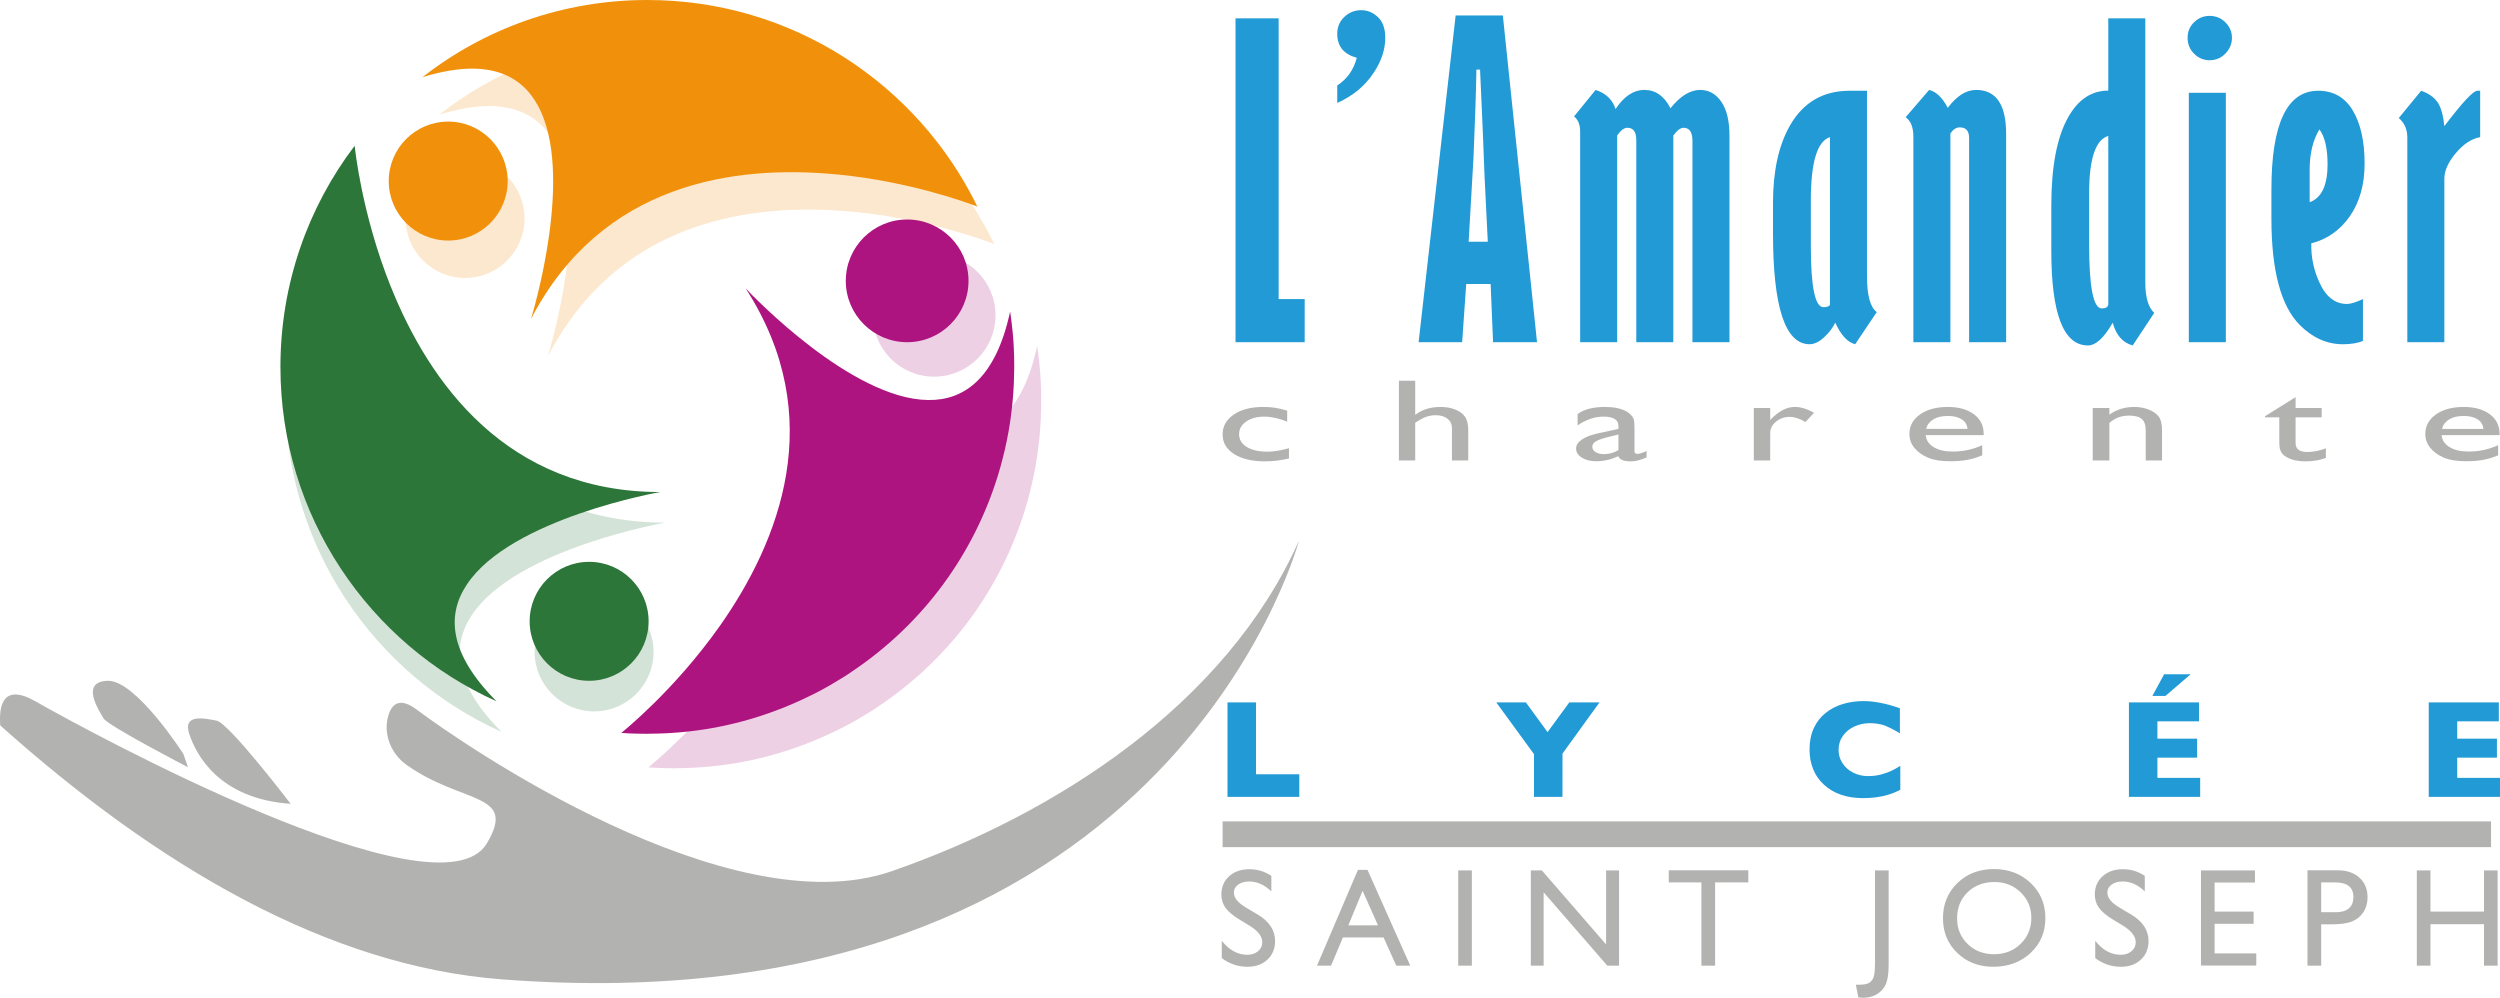
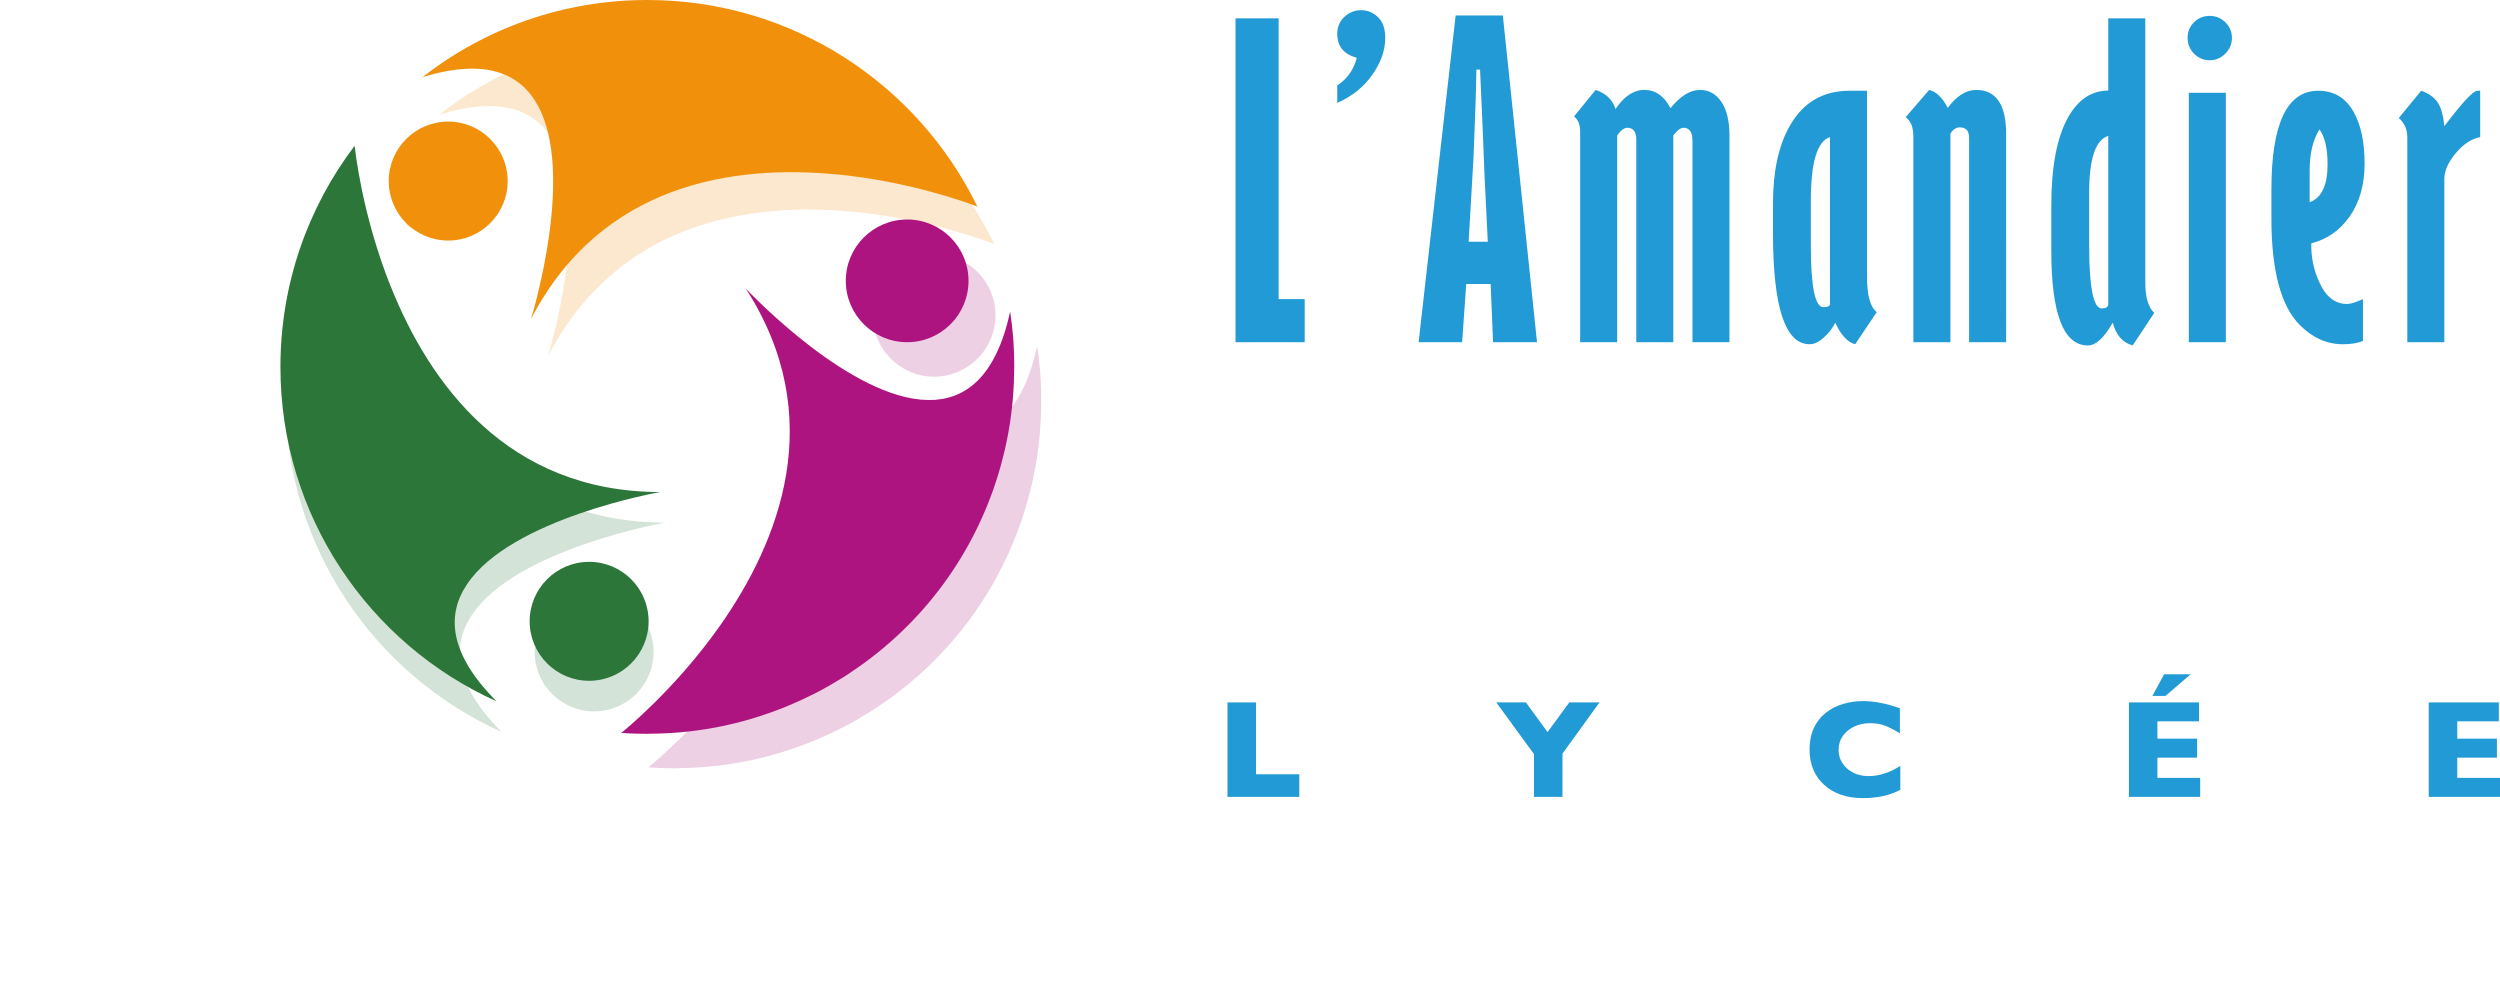
<svg xmlns="http://www.w3.org/2000/svg" version="1.1" id="Calque_1" x="0px" y="0px" width="601.325px" height="240px" viewBox="0 0 601.325 240" style="enable-background:new 0 0 601.325 240;" xml:space="preserve">
  <path style="opacity:0.2;fill:#2C7639;" d="M113.505,147.929  c10.57-15.933,46.497-22.225,46.497-22.225c-36.949,0-55.579-26.348-64.816-49.441  c-0.031-0.031-0.031-0.062-0.062-0.124c-6.912-17.359-8.524-32.858-8.617-33.726  C75.285,57.199,68.652,75.642,68.652,95.605c0,35.802,21.326,66.645,51.983,80.439  C109.073,164.451,108.639,155.183,113.505,147.929z M142.904,142.493  c-7.902,0-14.307,6.406-14.307,14.307c0,7.902,6.406,14.307,14.307,14.307  c7.902,0,14.307-6.406,14.307-14.307C157.211,148.898,150.805,142.493,142.904,142.493  z" />
  <path style="opacity:0.2;fill:#AE147F;" d="M250.418,93.967c-0.062-2.48-0.217-4.96-0.527-7.439  c-0.124-1.085-0.248-2.201-0.434-3.286c-3.441,15.964-10.973,21.388-19.714,21.264  c-18.506-0.217-42.405-25.263-43.893-26.844  c20.025,30.967,8.091,60.879-6.231,81.214c-0.031,0.031-0.062,0.062-0.093,0.124  c-10.787,15.251-22.907,25.015-23.589,25.573c0.651,0.062,1.271,0.093,1.922,0.124  c0.651,0.031,1.271,0.031,1.922,0.062c0.806,0.031,1.612,0.031,2.418,0.031  c0.292,0,0.578-0.022,0.869-0.025c1.282-0.008,2.563-0.045,3.846-0.11  c0.264-0.014,0.528-0.03,0.791-0.046c1.508-0.09,3.015-0.218,4.521-0.387  c0.079-0.009,0.157-0.019,0.235-0.028c4.836-0.556,9.648-1.515,14.39-2.9  c0.041-0.012,0.081-0.026,0.122-0.038c1.504-0.442,3.001-0.917,4.488-1.443  c0.162-0.057,0.319-0.123,0.48-0.18c1.357-0.489,2.71-0.995,4.05-1.556  c1.508-0.626,2.995-1.292,4.459-1.998c2.542-1.178,5.053-2.542,7.501-4.061  c0.775-0.434,1.55-0.93,2.325-1.426c0.434-0.279,0.837-0.558,1.271-0.868  c17.297-11.624,29.2-28.394,34.934-46.93c0.434-1.395,0.837-2.79,1.178-4.216  c0.372-1.395,0.713-2.821,0.992-4.247c0.299-1.461,0.56-2.933,0.786-4.415  c0.179-1.155,0.313-2.317,0.444-3.479c0.041-0.37,0.093-0.738,0.129-1.109  c0.112-1.128,0.191-2.258,0.259-3.39c0.028-0.461,0.058-0.922,0.079-1.385  c0.045-1.034,0.07-2.068,0.079-3.104c0.003-0.305,0.023-0.604,0.023-0.91  C250.449,95.672,250.449,94.804,250.418,93.967z M224.694,90.6  c8.151,0,14.759-6.608,14.759-14.759c0-8.151-6.608-14.759-14.759-14.759  s-14.759,6.608-14.759,14.759C209.936,83.993,216.543,90.6,224.694,90.6z" />
-   <path style="opacity:0.2;fill:#F2900D;" d="M159.759,8.999c-20.396,0-39.181,6.912-54.091,18.568  c15.282-4.712,23.558-0.837,27.712,6.726c9.051,16.336-1.178,49.999-1.612,51.456  c16.987-32.764,48.945-37.197,73.682-34.779c0.031-0.031,0.062,0,0.124,0  c17.359,1.705,31.184,6.789,33.571,7.718C224.823,29.272,194.662,8.999,159.759,8.999  z M111.863,38.246c-7.902,0-14.307,6.406-14.307,14.307  c0,7.902,6.406,14.307,14.307,14.307s14.307-6.406,14.307-14.307  C126.17,44.651,119.764,38.246,111.863,38.246z" />
+   <path style="opacity:0.2;fill:#F2900D;" d="M159.759,8.999c-20.396,0-39.181,6.912-54.091,18.568  c15.282-4.712,23.558-0.837,27.712,6.726c9.051,16.336-1.178,49.999-1.612,51.456  c16.987-32.764,48.945-37.197,73.682-34.779c0.031-0.031,0.062,0,0.124,0  c17.359,1.705,31.184,6.789,33.571,7.718C224.823,29.272,194.662,8.999,159.759,8.999  z M111.863,38.246c-7.902,0-14.307,6.406-14.307,14.307  s14.307-6.406,14.307-14.307  C126.17,44.651,119.764,38.246,111.863,38.246z" />
  <path style="fill:#F1910B;" d="M155.702,0c-20.396,0-39.181,6.912-54.091,18.568  c15.282-4.712,23.558-0.837,27.712,6.726c9.051,16.336-1.178,49.999-1.612,51.456  c16.987-32.764,48.945-37.197,73.682-34.779c0.031-0.031,0.062,0,0.124,0  c17.359,1.705,31.184,6.789,33.571,7.718C220.767,20.272,190.606,0,155.702,0z   M107.806,29.246c-7.902,0-14.307,6.406-14.307,14.308  c0,7.902,6.406,14.307,14.307,14.307c7.902,0,14.307-6.406,14.307-14.307  C122.114,35.652,115.708,29.246,107.806,29.246z" />
  <path style="fill:#2C7639;" d="M112.306,140.574c10.57-15.933,46.497-22.225,46.497-22.225  c-36.949,0-55.579-26.348-64.816-49.441c-0.031-0.031-0.031-0.062-0.062-0.124  c-6.912-17.359-8.524-32.858-8.617-33.726  C74.085,49.844,67.452,68.288,67.452,88.25c0,35.802,21.326,66.645,51.983,80.439  C107.873,157.096,107.439,147.828,112.306,140.574z M141.704,135.138  c-7.902,0-14.308,6.406-14.308,14.307c0,7.902,6.406,14.307,14.308,14.307  c7.902,0,14.307-6.406,14.307-14.307C156.011,141.544,149.605,135.138,141.704,135.138z  " />
  <path style="fill:#AE147F;" d="M243.922,85.677c-0.062-2.48-0.217-4.96-0.527-7.439  c-0.124-1.085-0.248-2.201-0.434-3.286c-3.441,15.964-10.973,21.388-19.714,21.264  c-18.506-0.217-42.405-25.263-43.893-26.844  c20.025,30.967,8.091,60.879-6.231,81.214c-0.031,0.031-0.062,0.062-0.093,0.124  c-10.787,15.251-22.907,25.015-23.589,25.573c0.651,0.062,1.271,0.093,1.922,0.124  c0.651,0.031,1.271,0.031,1.922,0.062c0.806,0.031,1.612,0.031,2.418,0.031  c0.292,0,0.578-0.022,0.869-0.025c1.282-0.008,2.563-0.045,3.846-0.11  c0.264-0.014,0.528-0.03,0.791-0.046c1.508-0.09,3.015-0.218,4.521-0.387  c0.079-0.009,0.157-0.019,0.235-0.028c4.836-0.556,9.648-1.515,14.39-2.9  c0.041-0.012,0.081-0.026,0.122-0.038c1.504-0.442,3.001-0.917,4.488-1.443  c0.162-0.057,0.319-0.123,0.48-0.18c1.357-0.489,2.71-0.995,4.05-1.556  c1.508-0.626,2.995-1.292,4.459-1.998c2.542-1.178,5.053-2.542,7.501-4.061  c0.775-0.434,1.55-0.93,2.325-1.426c0.434-0.279,0.837-0.558,1.271-0.868  c17.297-11.624,29.2-28.394,34.934-46.93c0.434-1.395,0.837-2.79,1.178-4.216  c0.372-1.395,0.713-2.821,0.992-4.247c0.299-1.461,0.56-2.933,0.786-4.415  c0.179-1.155,0.313-2.317,0.444-3.479c0.041-0.37,0.093-0.738,0.129-1.109  c0.112-1.128,0.191-2.258,0.259-3.39c0.028-0.461,0.058-0.922,0.079-1.385  c0.045-1.034,0.07-2.068,0.079-3.104c0.003-0.305,0.023-0.604,0.023-0.91  C243.953,87.383,243.953,86.514,243.922,85.677z M218.198,82.311  c8.151,0,14.759-6.608,14.759-14.759c0-8.151-6.608-14.759-14.759-14.759  c-8.151,0-14.759,6.608-14.759,14.759C203.439,75.703,210.047,82.311,218.198,82.311z" />
  <path style="fill:#229AD6;" d="M307.553,4.407h-10.374v77.903h16.637V71.936h-6.263V4.407z   M327.419,2.45c-1.565,0-2.918,0.537-4.059,1.615  c-1.144,1.076-1.713,2.431-1.713,4.061c0,3.001,1.565,4.927,4.698,5.774  c-0.736,2.873-2.301,5.09-4.698,6.655v4.208c3.817-1.695,6.778-4.174,8.882-7.438  c1.777-2.74,2.667-5.481,2.667-8.22c0-2.217-0.587-3.881-1.762-4.992  C330.258,3.005,328.92,2.45,327.419,2.45z M361.477,3.721h-11.352l-8.906,78.589  h10.471l0.978-13.994h5.873l0.587,13.994h10.571L361.477,3.721z M353.255,58.137  l1.175-20.454c0.394-9.33,0.621-16.31,0.687-20.945h0.881  c0.521,11.353,0.878,19.867,1.075,25.544l0.784,15.855H353.255z M408.942,21.631  c-2.416,0-4.795,1.468-7.144,4.404c-1.501-2.936-3.59-4.404-6.263-4.404  c-2.612,0-4.928,1.535-6.95,4.6c-0.717-2.266-2.316-3.798-4.795-4.6  l-5.185,6.372c0.978,0.786,1.468,1.995,1.468,3.628v50.679h8.906V32.592  c0.845-1.238,1.662-1.859,2.446-1.859c1.435,0,2.152,0.978,2.152,2.936v48.64  h8.906V32.592c0.914-1.238,1.728-1.859,2.446-1.859  c1.435,0,2.155,1.044,2.155,3.132v48.444h8.906V32.691  c0-3.587-0.654-6.328-1.959-8.22C412.726,22.579,411.031,21.631,408.942,21.631z   M438.741,81.135c1.208-1.108,2.104-2.282,2.691-3.524  c1.371,3.003,2.97,4.73,4.795,5.187l5.188-7.731  c-1.565-1.175-2.349-4.044-2.349-8.612V21.828h-4.208  c-6.33,0-11.094,2.773-14.291,8.319c-2.74,4.763-4.108,10.994-4.108,18.692v7.242  c0,17.812,2.936,26.717,8.806,26.717C436.377,82.799,437.533,82.246,438.741,81.135z   M435.56,48.215c0-9.177,1.532-14.253,4.601-15.231v40.323  c-0.197,0.392-0.72,0.586-1.565,0.586c-2.025,0-3.036-4.913-3.036-14.742V48.215z   M475.321,21.631c-2.404,0-4.677,1.436-6.823,4.306  c-1.299-2.469-2.794-3.905-4.483-4.306l-5.652,6.569  c1.238,0.849,1.859,2.417,1.859,4.704v49.406h8.906V32.104  c0.651-0.979,1.402-1.468,2.252-1.468c1.498,0,2.249,0.849,2.249,2.544v49.13  h8.906V32.219C482.534,25.161,480.131,21.631,475.321,21.631z M518.161,75.254  c-1.435-1.305-2.152-3.755-2.152-7.348V4.407h-8.906v17.386  c-4.047,0-7.277,2.163-9.69,6.484c-2.676,4.781-4.014,11.854-4.014,21.219v10.805  c0,15.195,2.936,22.791,8.809,22.791c1.892,0,3.881-1.825,5.969-5.481  c0.784,2.989,2.382,4.816,4.795,5.481L518.161,75.254z M507.103,73.301  c-0.133,0.59-0.654,0.885-1.568,0.885c-2.022,0-3.033-5.08-3.033-15.242V46.457  c0-8.259,1.532-12.849,4.601-13.766V73.301z M526.476,82.31h8.906V22.317h-8.906  V82.31z M531.468,3.82c-1.435,0-2.676,0.507-3.717,1.517  c-1.044,1.013-1.568,2.269-1.568,3.769c0,1.501,0.524,2.774,1.568,3.817  c1.041,1.044,2.282,1.565,3.717,1.565c1.501,0,2.773-0.539,3.817-1.615  c1.044-1.076,1.565-2.332,1.565-3.767s-0.521-2.674-1.565-3.719  C534.241,4.343,532.969,3.82,531.468,3.82z M565.232,51.971  c2.349-3.392,3.524-7.6,3.524-12.625c0-5.349-0.948-9.607-2.839-12.771  c-1.892-3.165-4.665-4.747-8.319-4.747c-7.504,0-11.255,7.927-11.255,23.781v6.949  c0,12.528,2.282,21.075,6.85,25.641c3.066,3.068,6.523,4.6,10.374,4.6  c1.892,0,3.49-0.26,4.795-0.783v-10.08c-1.695,0.783-2.97,1.175-3.817,1.175  c-2.936,0-5.185-1.794-6.75-5.382c-1.308-2.871-1.925-5.938-1.862-9.201  C559.784,57.549,562.883,55.364,565.232,51.971z M555.542,48.644v-7.731  c0-3.979,0.784-7.242,2.349-9.788c1.305,1.762,1.959,4.568,1.959,8.417  C559.85,44.566,558.412,47.601,555.542,48.644z M587.939,82.31V42.966  c0-1.89,0.911-3.929,2.74-6.116c1.825-2.186,3.784-3.474,5.873-3.866V21.828  h-0.687c-0.978,0-3.62,2.838-7.925,8.514c-0.263-2.608-0.802-4.516-1.617-5.726  c-0.817-1.206-2.137-2.136-3.962-2.788l-5.382,6.557  c1.368,1.175,2.055,2.74,2.055,4.698v49.227H587.939z M302.105,168.944h-6.856  v22.731h17.271v-5.446h-10.415V168.944z M372.235,176.094l-5.219-7.15h-7.115  l9.071,12.448v10.283h6.853V181.262l8.906-12.317h-7.265L372.235,176.094z   M452.518,186.272c-0.984,0.266-2.028,0.403-3.133,0.403  c-1.365,0-2.594-0.282-3.681-0.848c-1.087-0.563-1.937-1.323-2.549-2.279  c-0.615-0.957-0.92-2.007-0.92-3.157c0-1.299,0.351-2.437,1.05-3.412  c0.699-0.972,1.623-1.719,2.773-2.246c1.147-0.524,2.382-0.787,3.705-0.787  c1.486,0,2.779,0.233,3.878,0.696c1.099,0.466,2.213,1.047,3.339,1.747v-6.033  c-3.269-1.15-6.193-1.722-8.776-1.722c-1.725,0-3.369,0.233-4.928,0.696  c-1.556,0.466-2.945,1.184-4.165,2.155c-1.22,0.975-2.167,2.198-2.845,3.666  c-0.678,1.471-1.017,3.185-1.017,5.143c0,1.704,0.288,3.272,0.863,4.698  c0.572,1.429,1.435,2.673,2.591,3.738c1.153,1.069,2.513,1.874,4.084,2.422  c1.568,0.545,3.342,0.82,5.322,0.82c1.072,0,2.107-0.064,3.109-0.191  c0.999-0.124,1.992-0.336,2.976-0.63c0.984-0.297,1.946-0.69,2.885-1.181  v-5.758c-0.708,0.448-1.402,0.835-2.074,1.162  C454.331,185.706,453.501,186.002,452.518,186.272z M520.861,167.385l6.051-5.201h-6.381  l-2.818,5.201H520.861z M518.923,182.246h9.547v-4.577h-9.547v-4.165h10.005v-4.559  h-16.858v22.731h17.14v-4.577h-10.286V182.246z M591.038,187.098v-4.852h9.548v-4.577  h-9.548v-4.165h10.005v-4.559h-16.858v22.731h17.14v-4.577H591.038z" />
-   <path style="fill:#B2B2B1;" d="M69.909,193.342c0,0-14.799-19.399-17.799-19.998  c-3-0.6-8.199-1.685-6.599,3.157  C47.111,181.343,52.51,192.142,69.909,193.342z M45.212,184.543l-1.101-3.2  c0,0-11.399-17.781-18.199-17.59s-2,7.305-1,9.048  C25.912,174.544,45.212,184.543,45.212,184.543z M380.475,110.072  c0.92,0.581,2.068,0.872,3.448,0.872c1.88,0,3.654-0.412,5.322-1.235  c0.303,0.842,1.293,1.262,2.973,1.262c0.59,0,1.153-0.067,1.692-0.198  c0.539-0.133,1.253-0.383,2.143-0.748v-1.524  c-1.005,0.45-1.744,0.674-2.219,0.674c-0.46,0-0.69-0.215-0.69-0.645v-5.366  c0-1.061-0.045-1.781-0.139-2.16c-0.094-0.38-0.312-0.76-0.657-1.14  c-0.345-0.378-0.733-0.683-1.162-0.913c-1.293-0.713-3.012-1.07-5.152-1.07  c-2.858,0-5.049,0.572-6.572,1.716v2.729c2.028-1.408,4.111-2.113,6.251-2.113  c2.382,0,3.575,0.76,3.575,2.278v0.672l-5.019,1.097  c-1.653,0.366-2.927,0.863-3.826,1.489c-0.896,0.627-1.347,1.338-1.347,2.134  C379.095,108.762,379.555,109.492,380.475,110.072z M383.826,106.176  c0.551-0.344,1.498-0.684,2.833-1.022l2.628-0.645v3.745  c-1.063,0.649-2.219,0.975-3.469,0.975c-0.832,0-1.511-0.165-2.034-0.493  c-0.527-0.33-0.787-0.755-0.787-1.276  C382.997,106.946,383.272,106.519,383.826,106.176z M296.843,109.215  c1.845,1.17,4.32,1.756,7.422,1.756c1.881,0,3.807-0.233,5.774-0.699v-2.47  c-1.954,0.559-3.684,0.837-5.193,0.837c-2.083,0-3.738-0.38-4.966-1.138  c-1.229-0.76-1.842-1.784-1.842-3.074c0-1.224,0.568-2.234,1.701-3.026  c1.135-0.79,2.587-1.187,4.353-1.187c1.695,0,3.534,0.403,5.515,1.208v-2.661  c-1.193-0.339-2.193-0.571-3.006-0.693c-0.811-0.124-1.727-0.186-2.747-0.186  c-2.93,0-5.293,0.608-7.088,1.825c-1.797,1.217-2.694,2.817-2.694,4.803  C294.074,106.475,294.997,108.043,296.843,109.215z M340.399,101.709  c0.92-0.658,1.76-1.129,2.522-1.412s1.573-0.425,2.435-0.425  c1.162,0,2.101,0.282,2.811,0.843c0.711,0.563,1.067,1.306,1.067,2.229v7.807  h3.922v-7.189c0-1.464-0.256-2.565-0.764-3.306  c-0.51-0.742-1.29-1.323-2.338-1.744c-1.049-0.419-2.234-0.631-3.555-0.631  c-2.428,0-4.46,0.637-6.098,1.907v-8.203h-3.922v19.166h3.922V101.709z   M294.074,203.765h305.096v-6.2H294.074V203.765z M548.238,105.977  c0,1.143,0.082,1.918,0.248,2.325c0.163,0.407,0.369,0.736,0.615,0.988  c0.242,0.251,0.551,0.477,0.926,0.678c1.19,0.669,2.685,1.002,4.48,1.002  c1.78,0,3.427-0.269,4.934-0.81v-2.332c-1.565,0.595-3.051,0.891-4.459,0.891  c-1.883,0-2.824-0.72-2.824-2.163v-6.178h6.272v-2.249h-6.272v-2.608l-7.368,4.61  v0.247h3.448V105.977z M425.788,104.152c0-1.052,0.463-1.962,1.389-2.73  s2.022-1.152,3.287-1.152c1.162,0,2.428,0.412,3.793,1.234l2.068-2.195  c-1.61-0.951-3.154-1.427-4.635-1.427c-1.895,0-3.79,0.975-5.688,2.923  l-0.215,0.219v-2.894h-3.941v12.622h3.941V104.152z M463.73,110.079  c1.35,0.577,3.118,0.864,5.3,0.864c1.595,0,2.985-0.11,4.171-0.33  c1.184-0.219,2.379-0.584,3.587-1.097v-2.441  c-2.186,1.025-4.568,1.536-7.153,1.536c-1.856,0-3.366-0.357-4.538-1.07  c-1.172-0.713-1.807-1.674-1.907-2.882h13.943v-0.315  c0-1.966-0.784-3.536-2.349-4.706c-1.568-1.171-3.663-1.757-6.293-1.757  c-2.727,0-4.946,0.602-6.657,1.804c-1.71,1.203-2.564,2.765-2.564,4.686  c0,1.28,0.406,2.408,1.217,3.381C461.299,108.727,462.38,109.502,463.73,110.079z   M465.035,100.858c0.896-0.539,2.049-0.808,3.457-0.808  c1.408,0,2.528,0.269,3.363,0.808c0.832,0.54,1.299,1.309,1.399,2.305h-9.974  C463.551,102.168,464.136,101.399,465.035,100.858z M507.366,101.738  c1.293-1.181,2.864-1.771,4.716-1.771c1.453,0,2.485,0.277,3.103,0.831  c0.618,0.552,0.929,1.474,0.929,2.764v7.189h3.92v-7.217  c0-1.536-0.275-2.659-0.829-3.368c-0.554-0.71-1.362-1.267-2.425-1.674  c-1.062-0.407-2.213-0.611-3.448-0.611c-2.225,0-4.214,0.618-5.966,1.853v-1.604  h-4.008v12.622h4.008V101.738z M386.314,227.159l-15.447-17.796h-2.658v22.912h3.082  V214.63l15.32,17.645h2.821v-22.912h-3.118V227.159z M532.682,222.204h9.381v-2.933  h-9.381v-6.99h9.708v-2.918h-12.989v22.879h13.301v-2.918h-10.02V222.204z   M479.601,209.036c-3.539,0-6.466,1.12-8.785,3.36  c-2.316,2.243-3.475,5.073-3.475,8.497c0,3.336,1.15,6.109,3.451,8.325  c2.301,2.213,5.176,3.321,8.63,3.321c3.617,0,6.614-1.108,8.991-3.321  c2.376-2.216,3.563-5.013,3.563-8.391s-1.178-6.187-3.533-8.431  C486.091,210.156,483.143,209.036,479.601,209.036z M486.034,227.011  c-1.71,1.671-3.841,2.509-6.399,2.509c-2.546,0-4.665-0.82-6.357-2.461  c-1.692-1.641-2.54-3.696-2.54-6.166c0-2.549,0.845-4.641,2.531-6.281  c1.689-1.641,3.844-2.461,6.466-2.461c2.488,0,4.589,0.829,6.299,2.485  s2.564,3.699,2.564,6.127C488.598,223.254,487.744,225.337,486.034,227.011z   M512.6,219.964l-2.506-1.483c-1.123-0.657-1.94-1.287-2.449-1.886  c-0.506-0.599-0.76-1.241-0.76-1.928c0-0.772,0.345-1.408,1.032-1.904  c0.69-0.493,1.571-0.742,2.643-0.742c1.901,0,3.678,0.793,5.328,2.382v-3.723  c-1.595-1.075-3.351-1.61-5.264-1.61c-2.001,0-3.626,0.563-4.88,1.689  c-1.25,1.126-1.877,2.591-1.877,4.395c0,1.202,0.33,2.264,0.993,3.188  c0.66,0.926,1.774,1.865,3.336,2.818l2.494,1.517  c2.013,1.25,3.018,2.573,3.018,3.969c0,0.86-0.342,1.577-1.026,2.149  s-1.538,0.857-2.567,0.857c-2.328,0-4.377-1.123-6.148-3.366v4.165  c1.859,1.392,3.92,2.089,6.181,2.089c1.968,0,3.569-0.575,4.798-1.722  s1.844-2.64,1.844-4.477C516.789,223.756,515.394,221.631,512.6,219.964z   M562.281,209.329h-7.265v22.946h3.297v-9.938h2.428  c2.164,0,3.826-0.233,4.986-0.699c1.159-0.463,2.071-1.211,2.74-2.237  c0.666-1.029,0.999-2.21,0.999-3.542c0-1.992-0.651-3.578-1.953-4.759  S564.466,209.329,562.281,209.329z M564.987,218.474  c-0.72,0.63-1.75,0.941-3.085,0.941h-3.59v-7.165h3.393  c2.909,0,4.362,1.175,4.362,3.527C566.068,216.945,565.708,217.845,564.987,218.474z   M597.474,219.27h-12.874v-9.908h-3.281v22.912h3.281v-9.971h12.874v9.971h3.281  v-22.912h-3.281V219.27z M601.222,104.344c0-1.966-0.784-3.536-2.349-4.706  c-1.568-1.171-3.663-1.757-6.293-1.757c-2.727,0-4.946,0.602-6.657,1.804  c-1.71,1.203-2.564,2.765-2.564,4.686c0,1.28,0.406,2.408,1.217,3.381  c0.811,0.975,1.892,1.75,3.242,2.326c1.35,0.577,3.118,0.864,5.3,0.864  c1.595,0,2.985-0.11,4.171-0.33c1.184-0.219,2.379-0.584,3.587-1.097v-2.441  c-2.186,1.025-4.568,1.536-7.153,1.536c-1.856,0-3.366-0.357-4.538-1.07  c-1.172-0.713-1.807-1.674-1.907-2.882h13.943V104.344z M587.367,103.164  c0.272-0.996,0.857-1.765,1.756-2.305c0.896-0.539,2.049-0.808,3.457-0.808  s2.528,0.269,3.363,0.808c0.832,0.54,1.299,1.309,1.398,2.305H587.367z   M350.744,232.275h3.281v-22.912h-3.281V232.275z M302.504,219.964l-2.505-1.483  c-1.125-0.657-1.94-1.287-2.447-1.886c-0.507-0.599-0.761-1.241-0.761-1.928  c0-0.772,0.345-1.408,1.034-1.904c0.689-0.493,1.568-0.742,2.64-0.742  c1.903,0,3.679,0.793,5.331,2.382v-3.723c-1.597-1.075-3.351-1.61-5.264-1.61  c-2.001,0-3.628,0.563-4.88,1.689c-1.252,1.126-1.878,2.591-1.878,4.395  c0,1.202,0.331,2.264,0.993,3.188c0.661,0.926,1.774,1.865,3.337,2.818  l2.493,1.517c2.012,1.25,3.018,2.573,3.018,3.969  c0,0.86-0.342,1.577-1.025,2.149c-0.684,0.572-1.539,0.857-2.567,0.857  c-2.329,0-4.379-1.123-6.151-3.366v4.165c1.859,1.392,3.92,2.089,6.183,2.089  c1.969,0,3.567-0.575,4.798-1.722s1.845-2.64,1.845-4.477  C306.697,223.756,305.3,221.631,302.504,219.964z M326.623,209.232l-9.841,23.042h3.371  l2.864-6.79h9.775l3.054,6.79h3.357l-10.274-23.042H326.623z M324.318,222.567  l3.428-8.3l3.696,8.3H324.318z M214.505,209.544  c-39.212,13.608-103.408-30.688-114.196-38.809  c-3.95-2.976-5.926-1.66-6.843,1.194c-1.427,4.445,0.517,9.348,4.323,12.052  c13.462,9.56,26.683,6.486,19.32,18.868  c-11.407,19.188-96.589-27.309-108.585-34.16c-7.997-4.557-8.803,1.333-8.462,5.766  v0.031c37.817,33.818,78.796,57.842,120.457,61.065  c158.398,12.213,191.008-102.137,191.938-105.547  C294.851,169.588,253.655,195.936,214.505,209.544z M401.386,212.25h7.855v20.024  h3.297v-20.024h7.986v-2.921h-19.137V212.25z M450.995,231.603  c0,1.88-0.145,3.109-0.433,3.69c-0.291,0.578-0.684,0.984-1.181,1.214  c-0.499,0.23-1.217,0.345-2.158,0.345h-0.835l0.605,3.048  C447.496,239.967,447.853,240,448.059,240c1.356,0,2.516-0.303,3.478-0.911  c0.963-0.605,1.659-1.417,2.092-2.428c0.43-1.011,0.648-2.57,0.648-4.683  v-22.616h-3.281V231.603z" />
</svg>